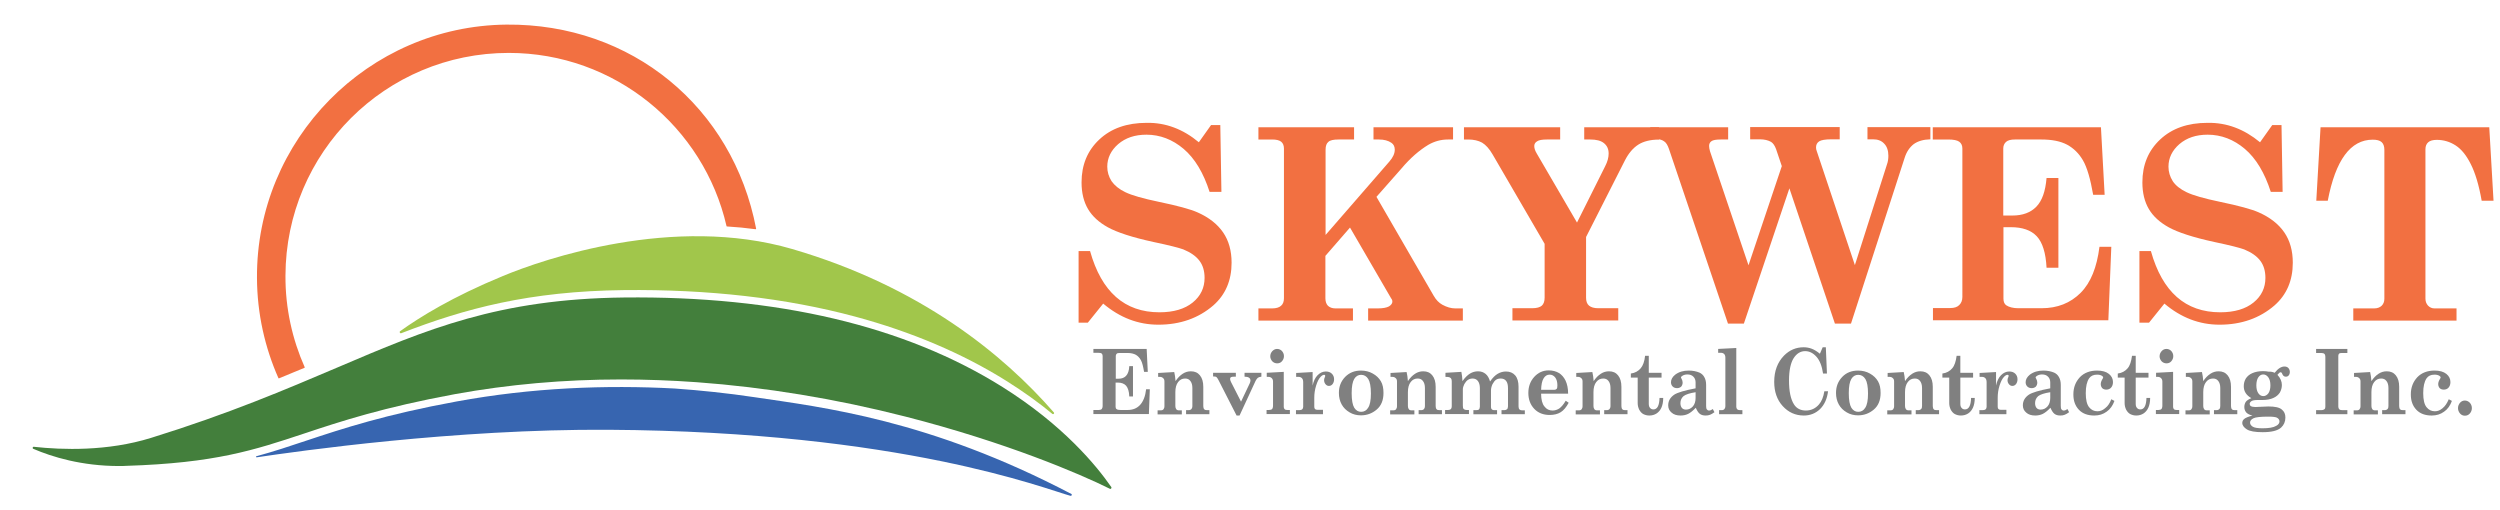
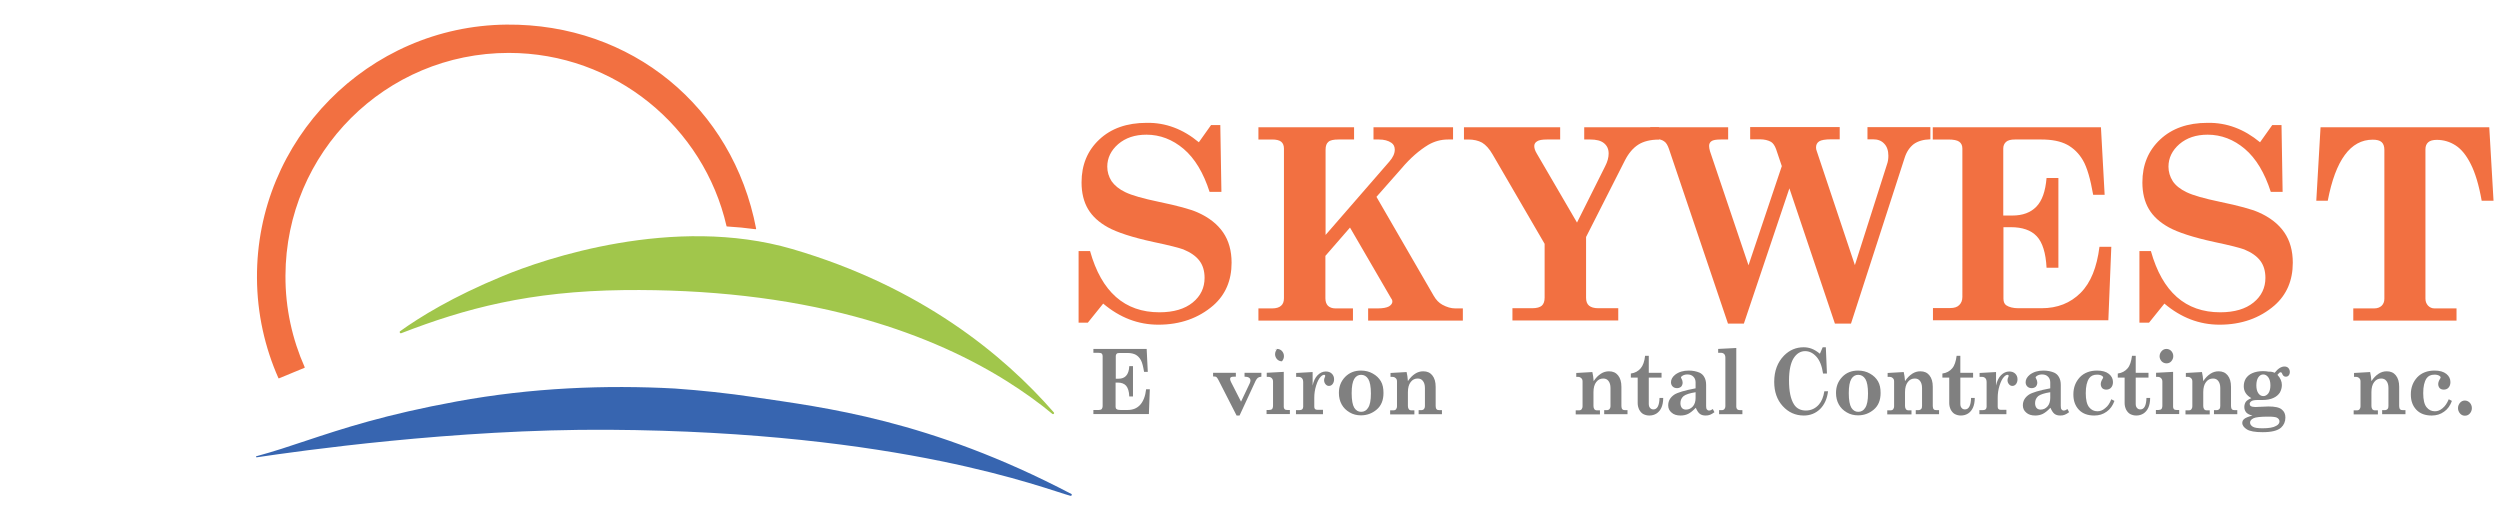
<svg xmlns="http://www.w3.org/2000/svg" version="1.1" id="Layer_1" x="0px" y="0px" viewBox="0 0 1351.3 275.6" style="enable-background:new 0 0 1351.3 275.6;" xml:space="preserve">
  <style type="text/css">
	.st0{fill:#3765B0;}
	.st1{fill:#A1C64B;}
	.st2{fill:#437F3C;}
	.st3{display:none;fill:#FFFFFF;}
	.st4{fill:#F27041;}
	.st5{fill:#808080;}
</style>
  <g id="Full_Color_00000148632608244332089560000008747186644875379643_">
    <g>
      <path class="st0" d="M579.1,267c-76.9-40.3-134.3-46.8-171.2-52.3c-14.7-2.2-29.1-3.7-43.2-4.7c-37.1-2-77.1-0.5-117.9,7    c-38.7,7.1-61.4,14.6-81.3,21.2c-9.2,3.1-17.7,5.9-26.9,8.4c-0.4,0.1-0.2,0.6,0.1,0.6c22.2-3.3,107-15.4,190.2-14.9    c158.7,1,236.3,32.1,249.7,35.7C579.3,268.1,579.6,267.3,579.1,267z" />
      <g>
        <path class="st1" d="M337.2,156.8c45.6-0.5,87.7,4.3,124.9,14.3c30.5,8.2,58.1,19.9,81.9,34.8c9.4,5.9,17.7,11.9,24.8,17.8     c0.6,0.5,1.3-0.3,0.8-0.8c-27.1-31.1-71.9-68-141.4-88.3c-64.2-18.7-134.3,5.4-156.4,14.6c-27.2,11.2-44.9,22.2-55.5,29.8     c-0.6,0.4-0.1,1.4,0.6,1.1C251.5,166.7,286.1,157.4,337.2,156.8z" />
      </g>
      <g>
-         <path class="st2" d="M541.9,209.2c-52.8-33.1-121.7-49.3-204.6-48.4c-67.9,0.8-106.4,17.1-155.1,37.9     c-27.5,11.7-58.6,25-100.6,38c-23.5,7.3-48,6.5-63.3,4.8c-0.7-0.1-0.9,0.9-0.3,1.1c10.2,4.4,26.2,9.3,46.4,9.3     c1.3,0,2.5,0,3.8-0.1c48-1.5,69.2-8.5,96-17.4c20.1-6.7,42.9-14.2,81.9-21.4c28.7-5.2,58.7-7.9,89.6-7.9c13.5,0,27.1,0.5,41,1.5     c36.9,2.7,74.9,8.9,112.8,18.6c54,13.8,94.2,30.9,110.4,39c0.5,0.3,1.1-0.4,0.8-0.9C592.6,251.6,574.7,229.8,541.9,209.2z" />
        <path class="st3" d="M606.2,272c-0.5,0-1-0.1-1.4-0.5c-5.9-4.1-51.7-26-116.3-42.4c-58.8-15-148.4-29.2-241.7-12.2     c-38.7,7.1-61.4,14.6-81.3,21.2c-27.2,9-48.6,16.1-97.2,17.6c-1.3,0-2.7,0.1-4,0.1c-32,0-53.7-11.8-59.8-15.6l0,0     c-1-0.6-1.5-1.9-1-3c0.4-1.1,1.6-1.8,2.8-1.5c9.4,1.8,42.6,7,74-2.8c41.8-13,72.8-26.2,100.2-37.9     c49.1-20.9,87.9-37.4,156.6-38.2c45.6-0.5,87.7,4.3,124.9,14.3c30.5,8.2,58.1,19.9,81.9,34.8c41.7,26.1,59.8,54.4,64.4,62.4     c0.6,1,0.4,2.3-0.5,3.1C607.4,271.8,606.8,272,606.2,272z M335.7,205.1c13.5,0,27.1,0.5,41,1.5c36.9,2.7,74.9,8.9,112.8,18.6     c56.4,14.4,97.7,32.4,112.4,40.1c-7.4-11.3-25.4-34.4-60-56.1c-52.8-33.1-121.7-49.3-204.6-48.4c-67.9,0.8-106.4,17.1-155.1,37.9     c-27.5,11.7-58.6,25-100.6,38c-25.6,8-52.4,6.3-67.2,4.3c9.9,4.7,27.2,10.9,50,10.9c1.3,0,2.5,0,3.8-0.1c48-1.5,69.2-8.5,96-17.4     c20.1-6.7,42.9-14.2,81.9-21.4C274.8,207.8,304.8,205.1,335.7,205.1z M6.7,236.8L6.7,236.8C6.7,236.8,6.7,236.8,6.7,236.8     C6.7,236.8,6.7,236.8,6.7,236.8z" />
      </g>
      <path class="st4" d="M164.7,198.5c-6.7-15.1-10.5-31.9-10.4-49.5C154.5,82.3,208.4,28.6,275,28.6c57.3,0,105.4,40,117.7,93.6    c0,0.1,0.1,0.2,0.2,0.2c5.1,0.3,10.3,0.8,15.5,1.5c0.2,0,0.3-0.1,0.3-0.3C396.1,57.7,341.2,12.7,273.8,13.3    c-74.8,0.7-135.4,62.2-134.9,137c0.1,19.3,4.3,37.6,11.6,54.1c0.1,0.1,0.2,0.2,0.3,0.1c4.7-1.9,9.3-3.8,13.8-5.7    C164.7,198.8,164.7,198.7,164.7,198.5z" />
    </g>
    <g>
      <g>
        <path class="st4" d="M648,76.9l6.6-9.3h5l0.6,36.1h-6.4c-3.3-10.3-8-18.1-14-23.2s-12.8-7.7-20.1-7.7c-6.3,0-11.3,1.7-15.3,5.1     c-3.9,3.4-5.9,7.5-5.9,12.2c0,2.8,0.8,5.4,2.3,7.8c1.6,2.3,4.1,4.4,7.5,6c3.5,1.7,9.5,3.4,18.1,5.2c10.1,2.1,17.1,4,20.9,5.7     c6.1,2.7,10.7,6.3,13.8,10.8c3.1,4.5,4.6,10,4.6,16.4c0,9.6-3.3,17.3-9.9,23.1c-8,6.9-17.9,10.4-29.7,10.4     c-10.9,0-20.8-3.8-29.8-11.4l-8.3,10.3H583v-38.7h6.2c6.2,22.1,18.7,33.1,37.5,33.1c7.7,0,13.7-1.8,18-5.3s6.4-8,6.4-13.3     c0-3.7-0.9-6.8-2.8-9.3c-1.9-2.5-4.8-4.5-8.7-6.1c-2.2-0.8-7.5-2.2-16.1-4c-11.5-2.5-19.7-5.2-24.6-7.9c-4.9-2.7-8.5-6-10.8-9.9     s-3.5-8.7-3.5-14.4c0-9.5,3.2-17.2,9.6-23.2c6.4-6,14.9-9,25.6-9C630,66.2,639.5,69.8,648,76.9z" />
        <path class="st4" d="M680.2,68.8h51.7v6.6h-8.4c-2.7,0-4.6,0.4-5.5,1.3c-1,0.8-1.5,2.2-1.5,4.2v46.1l34.5-39.7     c2-2.3,2.9-4.4,2.9-6.4c0-1.6-0.6-2.9-1.8-3.7c-1.7-1.2-4-1.8-6.8-1.8h-2.9v-6.6h43v6.6h-2.7c-3.9,0-7.4,1-10.7,2.9     c-4.8,2.9-9.7,7.1-14.5,12.8L744,106.4l30.9,53.4c1.3,2.3,2.9,3.9,4.7,4.9c2.4,1.3,4.7,2,7,2h4.1v6.6h-51.2v-6.6h5.2     c2.8,0,4.8-0.4,6.1-1.1c1.2-0.8,1.8-1.6,1.8-2.6c0-0.6-0.2-1.2-0.7-1.8l-22.2-38.2l-13.3,15.3v22.9c0,1.8,0.5,3.2,1.4,4.1     c1,0.9,2.3,1.4,4,1.4h9.5v6.6h-51.1v-6.6h7.4c2.2,0,3.8-0.5,4.8-1.4c1.1-0.9,1.6-2.3,1.6-4.1V80.3c0-1.6-0.5-2.9-1.5-3.7     c-1-0.8-2.6-1.2-4.9-1.2h-7.4V68.8z" />
        <path class="st4" d="M791.4,68.8h51.9v6.6h-7.2c-2.5,0-4.3,0.3-5.3,1c-1,0.6-1.5,1.5-1.5,2.5c0,1.2,0.4,2.5,1.3,4l21.8,37.4     l15.2-30.4c1.3-2.5,1.9-4.8,1.9-6.9c0-2.4-0.8-4.2-2.5-5.6c-1.7-1.4-4.2-2-7.5-2h-3.2v-6.6h40.4v6.6c-4.7,0.1-8.4,1-11.2,2.8     c-2.8,1.8-5.2,4.6-7.2,8.5l-21,41.4v32.8c0,1.9,0.5,3.4,1.6,4.3c1.1,0.9,2.7,1.4,5,1.4h10.8v6.6h-57.2v-6.6h10.7     c2.4,0,4.2-0.5,5.2-1.4c1-0.9,1.5-2.4,1.5-4.3v-29.1l-28.1-48.3c-1.8-3.1-3.7-5.2-5.7-6.4c-2-1.1-4.5-1.7-7.5-1.7h-2.3V68.8z" />
        <path class="st4" d="M892.1,68.8h42v6.6h-4c-2.5,0-4.2,0.3-5,0.9c-0.9,0.6-1.3,1.5-1.3,2.6c0,0.8,0.2,1.8,0.5,2.9l20.8,61.6     l18-53.6l-3.1-9.2c-0.7-1.9-1.6-3.2-2.7-3.9c-1.6-0.9-3.6-1.4-6.1-1.4H946v-6.6h48.4v6.6h-4.5c-3.3,0-5.5,0.4-6.6,1.1     c-1.2,0.8-1.7,1.9-1.7,3.3c0,0.6,0.1,1.3,0.4,2l20.6,61.6l17.3-54.3c0.6-1.6,0.8-3.2,0.8-4.8c0-2.9-0.8-5.1-2.3-6.6     c-1.5-1.6-3.5-2.3-6-2.3h-3v-6.6h34v6.6c-3.8,0.1-6.8,1-9,2.6c-2.2,1.7-3.9,4.2-4.9,7.4l-29,89.6h-8.7l-24.6-73.1l-24.6,73.1     h-8.6l-31.9-94.4c-0.7-2-1.5-3.4-2.6-4.1c-1.1-0.8-2.5-1.2-4.2-1.2h-3.3V68.8z" />
        <path class="st4" d="M1044.7,68.8h90.9l2,36.5h-6.2c-1.5-8.6-3.3-14.8-5.5-18.6c-2.2-3.8-5.1-6.6-8.6-8.5     c-3.6-1.9-8.2-2.8-13.9-2.8h-14.3c-2.2,0-3.8,0.4-4.8,1.3c-1,0.9-1.5,2.1-1.5,3.6v36.2h4.9c5.6,0,9.9-1.6,13-4.8     c3.1-3.2,4.9-8.3,5.5-15.5h6.4v48.5h-6.4c-0.4-8-2.2-13.7-5.3-17c-3.1-3.3-7.8-4.9-14-4.9h-4v38.6c0,1.7,0.5,2.9,1.5,3.6     c1.5,1,3.7,1.6,6.5,1.6h12.6c8.6,0,15.6-2.8,21.1-8.3c5.5-5.5,8.8-13.8,10.2-24.9h6.4l-1.6,39.7h-94.8v-6.6h9.4     c2.1,0,3.7-0.5,4.8-1.6c1.1-1.1,1.7-2.5,1.7-4.4V80.3c0-1.7-0.6-2.9-1.7-3.7c-1.1-0.8-3.1-1.2-6-1.2h-8.3V68.8z" />
        <path class="st4" d="M1221.6,76.9l6.6-9.3h5l0.6,36.1h-6.4c-3.3-10.3-8-18.1-14-23.2s-12.8-7.7-20.1-7.7     c-6.3,0-11.3,1.7-15.3,5.1c-3.9,3.4-5.9,7.5-5.9,12.2c0,2.8,0.8,5.4,2.3,7.8c1.5,2.3,4.1,4.4,7.5,6c3.5,1.7,9.5,3.4,18.1,5.2     c10.1,2.1,17.1,4,20.9,5.7c6.1,2.7,10.7,6.3,13.8,10.8c3.1,4.5,4.6,10,4.6,16.4c0,9.6-3.3,17.3-9.9,23.1     c-8,6.9-17.9,10.4-29.7,10.4c-10.9,0-20.8-3.8-29.8-11.4l-8.3,10.3h-5.2v-38.7h6.2c6.2,22.1,18.7,33.1,37.5,33.1     c7.7,0,13.7-1.8,18-5.3s6.4-8,6.4-13.3c0-3.7-0.9-6.8-2.8-9.3c-1.9-2.5-4.8-4.5-8.7-6.1c-2.2-0.8-7.5-2.2-16.1-4     c-11.5-2.5-19.7-5.2-24.6-7.9c-4.9-2.7-8.5-6-10.8-9.9c-2.3-3.9-3.5-8.7-3.5-14.4c0-9.5,3.2-17.2,9.6-23.2c6.4-6,14.9-9,25.6-9     C1203.6,66.2,1213,69.8,1221.6,76.9z" />
        <path class="st4" d="M1254.3,68.8h91.2l2.3,39.7h-6.4c-1.5-8.5-3.5-15.1-5.9-19.8c-2.4-4.8-5.1-8.1-8.2-10.1c-3.1-2-6.5-3-10.1-3     c-2.1,0-3.7,0.4-4.7,1.3c-1,0.9-1.5,2.1-1.5,3.8v80.7c0,1.6,0.5,2.8,1.4,3.8c1,1,2.1,1.5,3.5,1.5h11.9v6.6h-55.8v-6.6h11.3     c1.7,0,3-0.5,4-1.4c1-1,1.5-2.2,1.5-3.8V81c0-1.9-0.5-3.3-1.5-4.2c-1-0.9-2.6-1.3-4.8-1.3c-12,0-20.1,11-24.3,33h-6.2     L1254.3,68.8z" />
      </g>
      <g>
        <path class="st5" d="M591,188.6h28.8l0.6,12.4h-2c-0.5-2.9-1-5-1.7-6.3c-0.7-1.3-1.6-2.2-2.7-2.9c-1.1-0.6-2.6-1-4.4-1h-4.5     c-0.7,0-1.2,0.1-1.5,0.4c-0.3,0.3-0.5,0.7-0.5,1.2v12.3h1.5c1.8,0,3.1-0.5,4.1-1.6c1-1.1,1.6-2.8,1.7-5.2h2v16.4h-2     c-0.1-2.7-0.7-4.6-1.7-5.8c-1-1.1-2.5-1.7-4.4-1.7h-1.3v13.1c0,0.6,0.2,1,0.5,1.2c0.5,0.4,1.2,0.5,2.1,0.5h4c2.7,0,5-0.9,6.7-2.8     c1.7-1.9,2.8-4.7,3.2-8.4h2l-0.5,13.4h-30v-2.2h3c0.7,0,1.2-0.2,1.5-0.5c0.3-0.4,0.5-0.9,0.5-1.5v-27.2c0-0.6-0.2-1-0.5-1.3     c-0.4-0.3-1-0.4-1.9-0.4H591V188.6z" />
-         <path class="st5" d="M653.7,221.7v2.2h-12.6v-2.2h1.3c0.7,0,1.2-0.2,1.6-0.6c0.3-0.4,0.5-0.9,0.5-1.7v-9.7c0-1.7-0.4-2.9-1.1-3.8     c-0.7-0.9-1.6-1.3-2.8-1.3c-1.6,0-2.8,0.6-3.8,1.9c-1,1.3-1.5,3.1-1.5,5.5v7.5c0,0.7,0.2,1.3,0.5,1.7c0.3,0.4,0.8,0.6,1.4,0.6     h1.6v2.2h-13.1v-2.2h1.7c0.7,0,1.2-0.2,1.5-0.6c0.3-0.4,0.5-0.9,0.5-1.7v-13.3c0-0.8-0.2-1.4-0.7-1.8c-0.5-0.5-1.1-0.7-1.9-0.7     H626v-2.1l8.7-0.5c0.3,1.4,0.6,3,0.7,4.9c1.2-1.8,2.5-3.1,3.9-4c1.4-0.9,2.8-1.3,4.4-1.3c2.1,0,3.7,0.7,4.9,2.2     c1.2,1.5,1.8,3.5,1.8,6.2v10.4c0,0.8,0.2,1.4,0.5,1.7c0.3,0.4,0.9,0.5,1.6,0.5H653.7z" />
        <path class="st5" d="M655.5,201.5H668v2.1h-1c-0.8,0-1.4,0.1-1.7,0.3c-0.3,0.2-0.4,0.5-0.4,1c0,0.4,0.2,1,0.5,1.6l5.4,10.6     l4.7-9.9c0.2-0.5,0.4-1,0.4-1.5c0-1.4-1.1-2.1-3.2-2.1v-2.1h9.1v2.1c-0.8,0.1-1.5,0.3-1.9,0.6c-0.4,0.3-0.8,0.9-1.2,1.6     l-8.7,18.8h-1.6l-9.7-19c-0.4-0.8-0.8-1.4-1.1-1.7c-0.3-0.3-0.8-0.4-1.3-0.4h-0.6V201.5z" />
-         <path class="st5" d="M684.6,201.5l9.3-0.5v19c0,0.5,0.2,0.9,0.5,1.2c0.3,0.3,0.8,0.4,1.4,0.4h1.4v2.2h-12.6v-2.2h1.4     c0.7,0,1.3-0.2,1.6-0.5c0.3-0.4,0.5-1,0.5-1.9v-12.9c0-0.8-0.2-1.4-0.7-1.9c-0.4-0.4-1-0.7-1.8-0.7h-0.9V201.5z M690.3,188.6     c1,0,1.9,0.4,2.6,1.1c0.7,0.8,1.1,1.7,1.1,2.8c0,1.1-0.4,2-1.1,2.8c-0.7,0.8-1.6,1.1-2.6,1.1c-1,0-1.9-0.4-2.6-1.1     c-0.7-0.8-1.1-1.7-1.1-2.7c0-1.1,0.4-2,1.1-2.8C688.5,189,689.3,188.6,690.3,188.6z" />
+         <path class="st5" d="M684.6,201.5l9.3-0.5v19c0,0.5,0.2,0.9,0.5,1.2c0.3,0.3,0.8,0.4,1.4,0.4h1.4v2.2h-12.6v-2.2h1.4     c0.7,0,1.3-0.2,1.6-0.5c0.3-0.4,0.5-1,0.5-1.9v-12.9c0-0.8-0.2-1.4-0.7-1.9c-0.4-0.4-1-0.7-1.8-0.7h-0.9V201.5z M690.3,188.6     c1,0,1.9,0.4,2.6,1.1c0.7,0.8,1.1,1.7,1.1,2.8c0,1.1-0.4,2-1.1,2.8c-1,0-1.9-0.4-2.6-1.1     c-0.7-0.8-1.1-1.7-1.1-2.7c0-1.1,0.4-2,1.1-2.8C688.5,189,689.3,188.6,690.3,188.6z" />
        <path class="st5" d="M715.1,221.7v2.2h-14.6v-2.2h1.8c0.7,0,1.3-0.2,1.6-0.5c0.3-0.3,0.5-0.7,0.5-1.3v-13.2     c0-1.1-0.2-1.8-0.7-2.3c-0.5-0.5-1.1-0.7-1.9-0.7h-1.2v-2.1l8.9-0.5v7.3c0.5-2.4,1.4-4.3,2.7-5.6c1.3-1.3,2.8-2,4.4-2     c1.4,0,2.5,0.4,3.3,1.2c0.8,0.8,1.2,1.8,1.2,3c0,1.1-0.3,1.9-0.8,2.6c-0.6,0.7-1.2,1-2,1c-0.7,0-1.3-0.3-1.8-0.9     c-0.5-0.6-0.8-1.3-0.8-2.2c0-0.5,0.1-1,0.4-1.6c0.1-0.3,0.2-0.5,0.2-0.6c0-0.2,0-0.4-0.1-0.5c-0.1-0.1-0.2-0.2-0.5-0.2     c-0.5,0-1.1,0.3-1.8,1c-1,1-1.8,2.6-2.5,4.8c-0.7,2.2-1,4.4-1,6.6v4.8c0,0.6,0.1,1,0.4,1.3c0.3,0.3,0.7,0.4,1.2,0.4H715.1z" />
        <path class="st5" d="M735.6,200.3c2.3,0,4.5,0.5,6.4,1.6c2,1.1,3.4,2.5,4.4,4.2c1,1.7,1.4,3.8,1.4,6.3c0,3.9-1.2,6.9-3.7,9     c-2.5,2.1-5.3,3.1-8.5,3.1c-2.2,0-4.3-0.5-6.1-1.6c-1.9-1.1-3.3-2.5-4.3-4.3c-1-1.8-1.5-3.9-1.5-6.2c0-3.5,1.1-6.3,3.4-8.7     C729.4,201.4,732.2,200.3,735.6,200.3z M735.7,202.6c-1.5,0-2.8,0.7-3.7,2.2c-0.9,1.5-1.4,4-1.4,7.7c0,3.8,0.5,6.4,1.4,7.9     c0.9,1.4,2.1,2.2,3.7,2.2c1.6,0,2.9-0.7,3.8-2.2c1-1.5,1.5-4,1.5-7.7c0-3.7-0.5-6.3-1.4-7.8C738.6,203.3,737.3,202.6,735.7,202.6     z" />
        <path class="st5" d="M779.4,221.7v2.2h-12.6v-2.2h1.3c0.7,0,1.2-0.2,1.6-0.6c0.3-0.4,0.5-0.9,0.5-1.7v-9.7c0-1.7-0.4-2.9-1.1-3.8     c-0.7-0.9-1.6-1.3-2.8-1.3c-1.6,0-2.8,0.6-3.8,1.9c-1,1.3-1.5,3.1-1.5,5.5v7.5c0,0.7,0.2,1.3,0.5,1.7c0.3,0.4,0.8,0.6,1.4,0.6     h1.6v2.2h-13.1v-2.2h1.7c0.7,0,1.2-0.2,1.5-0.6c0.3-0.4,0.5-0.9,0.5-1.7v-13.3c0-0.8-0.2-1.4-0.7-1.8c-0.5-0.5-1.1-0.7-1.9-0.7     h-0.9v-2.1l8.7-0.5c0.3,1.4,0.6,3,0.7,4.9c1.2-1.8,2.5-3.1,3.9-4c1.4-0.9,2.8-1.3,4.4-1.3c2.1,0,3.7,0.7,4.9,2.2     c1.2,1.5,1.8,3.5,1.8,6.2v10.4c0,0.8,0.2,1.4,0.5,1.7c0.3,0.4,0.9,0.5,1.6,0.5H779.4z" />
-         <path class="st5" d="M824.2,221.7v2.2h-12.6v-2.2h1.3c0.8,0,1.3-0.2,1.7-0.5c0.3-0.3,0.5-0.9,0.5-1.6v-9.7c0-1.8-0.3-3.1-1-4     c-0.7-0.9-1.7-1.3-2.9-1.3c-1,0-1.9,0.2-2.6,0.7c-0.7,0.5-1.3,1.3-1.9,2.4c-0.5,1.1-0.8,2.3-0.8,3.4v8.8c0,0.6,0.1,1,0.4,1.3     c0.3,0.3,0.7,0.5,1.2,0.5h1.7v2.2h-12.8v-2.2h1.4c0.8,0,1.3-0.1,1.6-0.4c0.3-0.3,0.5-0.9,0.5-1.5v-10.1c0-1.6-0.4-2.9-1.1-3.8     c-0.7-0.9-1.7-1.3-2.8-1.3c-0.9,0-1.7,0.2-2.5,0.7c-0.8,0.5-1.4,1.3-2,2.3c-0.5,1-0.8,2-0.8,2.8v8.8c0,0.9,0.1,1.5,0.4,1.8     c0.4,0.4,1,0.6,1.7,0.6h1.2v2.2h-12.9v-2.2h1.5c0.8,0,1.3-0.2,1.6-0.5c0.3-0.3,0.5-0.8,0.5-1.6v-13.4c0-0.6-0.1-1.1-0.3-1.4     c-0.2-0.4-0.6-0.6-1-0.8c-0.3-0.1-1-0.2-2.1-0.2v-2.2l8.6-0.5c0.3,1.5,0.5,3.2,0.6,5c1.4-2,2.8-3.3,4.1-4.1     c1.3-0.8,2.8-1.2,4.3-1.2c1.7,0,3,0.5,4.1,1.4s1.9,2.3,2.4,4.1c1.4-2,2.8-3.4,4.2-4.2c1.4-0.8,2.9-1.2,4.4-1.2     c2.1,0,3.8,0.7,5,2.1c1.2,1.4,1.8,3.5,1.8,6.1v10.7c0,0.7,0.2,1.3,0.5,1.6c0.3,0.3,0.8,0.5,1.4,0.5H824.2z" />
-         <path class="st5" d="M847.6,212.8H833c0,3.1,0.6,5.5,1.8,6.9c1.1,1.5,2.6,2.2,4.4,2.2c1.3,0,2.5-0.4,3.6-1.1     c1.1-0.8,2.3-2.1,3.5-4.2l1.6,1.1c-1.3,2.4-2.7,4.1-4.3,5.1c-1.6,1-3.6,1.5-6,1.5c-3.4,0-6.2-1.1-8.3-3.3     c-2.1-2.2-3.2-5.1-3.2-8.6c0-3.5,1.1-6.4,3.2-8.7c2.1-2.3,4.7-3.5,7.8-3.5c2.1,0,4,0.5,5.5,1.4c1.5,0.9,2.7,2.3,3.6,4.1     C847.1,207.6,847.6,210,847.6,212.8z M833,210.7h7c0.7,0,1.1-0.2,1.4-0.5c0.3-0.3,0.4-1,0.4-1.9c0-1.8-0.4-3.3-1.2-4.3     c-0.8-1-1.8-1.5-3-1.5c-1.4,0-2.5,0.7-3.3,2.1C833.5,205.9,833.1,207.9,833,210.7z" />
        <path class="st5" d="M879.7,221.7v2.2h-12.6v-2.2h1.3c0.7,0,1.2-0.2,1.6-0.6c0.3-0.4,0.5-0.9,0.5-1.7v-9.7c0-1.7-0.4-2.9-1.1-3.8     c-0.7-0.9-1.6-1.3-2.8-1.3c-1.6,0-2.8,0.6-3.8,1.9c-1,1.3-1.5,3.1-1.5,5.5v7.5c0,0.7,0.2,1.3,0.5,1.7c0.3,0.4,0.8,0.6,1.4,0.6     h1.6v2.2h-13.1v-2.2h1.7c0.7,0,1.2-0.2,1.5-0.6s0.5-0.9,0.5-1.7v-13.3c0-0.8-0.2-1.4-0.7-1.8c-0.5-0.5-1.1-0.7-1.9-0.7H852v-2.1     l8.7-0.5c0.3,1.4,0.6,3,0.7,4.9c1.2-1.8,2.5-3.1,3.9-4c1.4-0.9,2.8-1.3,4.4-1.3c2.1,0,3.7,0.7,4.9,2.2c1.2,1.5,1.8,3.5,1.8,6.2     v10.4c0,0.8,0.2,1.4,0.5,1.7c0.3,0.4,0.9,0.5,1.6,0.5H879.7z" />
        <path class="st5" d="M889.2,192.3h2v9.2h6.9v2.6h-6.9v14.2c0,0.9,0.2,1.7,0.7,2.2c0.4,0.5,1,0.8,1.8,0.8c2.1,0,3.2-2.1,3.3-6.2h2     c0,2.2-0.4,4-1,5.3c-0.6,1.3-1.5,2.4-2.6,3.1c-1.1,0.7-2.4,1.1-3.9,1.1c-1.3,0-2.3-0.3-3.3-0.8c-0.9-0.5-1.6-1.3-2.2-2.4     c-0.5-1.1-0.8-2.2-0.8-3.5v-13.8h-3.7v-2.2c2.3-0.3,4-1.3,5.3-2.8C888.1,197.6,888.9,195.3,889.2,192.3z" />
        <path class="st5" d="M925.8,221.1l0.9,1.7c-0.9,0.7-1.7,1.1-2.4,1.4c-0.7,0.3-1.5,0.4-2.4,0.4c-1.3,0-2.3-0.3-3.1-0.9     c-0.8-0.6-1.5-1.7-2.2-3.3c-1.5,1.6-2.9,2.7-4.1,3.3c-1.2,0.6-2.6,0.9-4.1,0.9c-2.1,0-3.7-0.5-4.9-1.6c-1.2-1-1.8-2.3-1.8-3.9     c0-2.4,1.1-4.3,3.3-5.8c1.7-1.1,5.6-2.3,11.5-3.4v-3.2c0-1.3-0.4-2.3-1.2-3.1c-0.8-0.8-1.8-1.2-3.2-1.2c-1,0-1.9,0.2-2.7,0.7     c-0.5,0.3-0.8,0.6-0.8,0.9c0,0.2,0.1,0.4,0.3,0.7c0.4,0.7,0.6,1.4,0.6,2.1c0,0.9-0.3,1.6-0.8,2.2c-0.6,0.5-1.3,0.8-2.2,0.8     c-1,0-1.8-0.3-2.4-0.9c-0.6-0.6-0.9-1.4-0.9-2.3c0-1.5,0.8-2.9,2.3-4.1c2-1.5,4.4-2.2,7.3-2.2c2.2,0,4.1,0.4,5.8,1.1     c1.1,0.5,2,1.3,2.6,2.4c0.7,1.2,1,2.6,1,4.3v11.3c0,0.9,0.1,1.5,0.4,1.9c0.3,0.4,0.7,0.6,1.2,0.6     C924.5,221.9,925.1,221.6,925.8,221.1z M916.5,212c-3.2,0.5-5.3,1.2-6.5,2.1c-1.1,1-1.7,2.2-1.7,3.8c0,1.1,0.3,2,0.8,2.6     c0.5,0.6,1.3,0.9,2.2,0.9c1.5,0,2.7-0.6,3.7-1.7c1-1.1,1.5-2.7,1.5-4.6V212z" />
        <path class="st5" d="M928.7,188.6l9.8-0.5v31.8c0,0.6,0.2,1,0.5,1.3c0.3,0.3,0.8,0.5,1.5,0.5h1.3v2.2h-12.6v-2.2h1.4     c0.7,0,1.1-0.2,1.5-0.6c0.3-0.4,0.5-0.9,0.5-1.7v-26.1c0-0.8-0.2-1.4-0.6-1.9c-0.4-0.4-1-0.7-1.7-0.7h-1.6V188.6z" />
        <path class="st5" d="M983.7,191.2l1.5-3.5h1.7l0.6,14.2h-2.1c-0.6-4.1-1.8-7.1-3.6-9.1c-1.8-2-3.8-3-6.1-3     c-2.5,0-4.6,1.3-6.2,3.8c-1.6,2.5-2.5,6.6-2.5,12.1c0,5.8,0.9,10.1,2.7,12.9c1.4,2.2,3.6,3.3,6.4,3.3c2.8,0,5.2-1.1,7.1-3.3     c1.4-1.6,2.4-4,2.9-7.1h2c-0.5,4-1.9,7.2-4.3,9.6c-2.4,2.3-5.3,3.5-8.8,3.5c-4.5,0-8.3-1.7-11.4-5.1c-3.1-3.4-4.6-7.8-4.6-13.1     c0-5.9,1.8-10.6,5.3-14.2c3-3,6.5-4.5,10.6-4.5c1.6,0,3.1,0.3,4.4,0.8C980.6,189,982.1,189.9,983.7,191.2z" />
        <path class="st5" d="M1004.3,200.3c2.3,0,4.5,0.5,6.4,1.6c2,1.1,3.4,2.5,4.4,4.2c1,1.7,1.4,3.8,1.4,6.3c0,3.9-1.2,6.9-3.7,9     c-2.5,2.1-5.3,3.1-8.5,3.1c-2.2,0-4.3-0.5-6.1-1.6c-1.9-1.1-3.3-2.5-4.3-4.3c-1-1.8-1.5-3.9-1.5-6.2c0-3.5,1.1-6.3,3.4-8.7     C998,201.4,1000.9,200.3,1004.3,200.3z M1004.4,202.6c-1.5,0-2.8,0.7-3.7,2.2c-0.9,1.5-1.4,4-1.4,7.7c0,3.8,0.5,6.4,1.4,7.9     c0.9,1.4,2.1,2.2,3.7,2.2c1.6,0,2.9-0.7,3.8-2.2c1-1.5,1.5-4,1.5-7.7c0-3.7-0.5-6.3-1.4-7.8     C1007.3,203.3,1006,202.6,1004.4,202.6z" />
        <path class="st5" d="M1048.1,221.7v2.2h-12.6v-2.2h1.3c0.7,0,1.2-0.2,1.6-0.6s0.5-0.9,0.5-1.7v-9.7c0-1.7-0.4-2.9-1.1-3.8     c-0.7-0.9-1.6-1.3-2.8-1.3c-1.6,0-2.8,0.6-3.8,1.9c-1,1.3-1.5,3.1-1.5,5.5v7.5c0,0.7,0.2,1.3,0.5,1.7s0.8,0.6,1.4,0.6h1.6v2.2     h-13.1v-2.2h1.7c0.7,0,1.2-0.2,1.5-0.6s0.5-0.9,0.5-1.7v-13.3c0-0.8-0.2-1.4-0.7-1.8c-0.5-0.5-1.1-0.7-1.9-0.7h-0.9v-2.1l8.7-0.5     c0.3,1.4,0.6,3,0.7,4.9c1.2-1.8,2.5-3.1,3.9-4c1.4-0.9,2.8-1.3,4.4-1.3c2.1,0,3.7,0.7,4.9,2.2c1.2,1.5,1.8,3.5,1.8,6.2v10.4     c0,0.8,0.2,1.4,0.5,1.7c0.3,0.4,0.9,0.5,1.6,0.5H1048.1z" />
        <path class="st5" d="M1057.6,192.3h2v9.2h6.9v2.6h-6.9v14.2c0,0.9,0.2,1.7,0.7,2.2c0.4,0.5,1,0.8,1.8,0.8c2.1,0,3.2-2.1,3.3-6.2     h2c0,2.2-0.4,4-1,5.3c-0.6,1.3-1.5,2.4-2.6,3.1c-1.1,0.7-2.4,1.1-3.9,1.1c-1.3,0-2.3-0.3-3.3-0.8c-0.9-0.5-1.6-1.3-2.2-2.4     c-0.5-1.1-0.8-2.2-0.8-3.5v-13.8h-3.7v-2.2c2.3-0.3,4-1.3,5.3-2.8C1056.5,197.6,1057.2,195.3,1057.6,192.3z" />
        <path class="st5" d="M1084.5,221.7v2.2h-14.6v-2.2h1.8c0.7,0,1.3-0.2,1.6-0.5c0.3-0.3,0.5-0.7,0.5-1.3v-13.2     c0-1.1-0.2-1.8-0.7-2.3c-0.5-0.5-1.1-0.7-1.9-0.7h-1.2v-2.1l8.9-0.5v7.3c0.5-2.4,1.4-4.3,2.7-5.6c1.3-1.3,2.8-2,4.4-2     c1.4,0,2.5,0.4,3.3,1.2c0.8,0.8,1.2,1.8,1.2,3c0,1.1-0.3,1.9-0.8,2.6c-0.6,0.7-1.2,1-2,1c-0.7,0-1.3-0.3-1.8-0.9     c-0.5-0.6-0.8-1.3-0.8-2.2c0-0.5,0.1-1,0.4-1.6c0.1-0.3,0.2-0.5,0.2-0.6c0-0.2,0-0.4-0.1-0.5c-0.1-0.1-0.2-0.2-0.5-0.2     c-0.5,0-1.1,0.3-1.8,1c-1,1-1.8,2.6-2.5,4.8c-0.7,2.2-1,4.4-1,6.6v4.8c0,0.6,0.1,1,0.4,1.3c0.3,0.3,0.7,0.4,1.2,0.4H1084.5z" />
        <path class="st5" d="M1117.5,221.1l0.9,1.7c-0.9,0.7-1.7,1.1-2.4,1.4c-0.7,0.3-1.5,0.4-2.4,0.4c-1.3,0-2.3-0.3-3.1-0.9     c-0.8-0.6-1.5-1.7-2.2-3.3c-1.5,1.6-2.9,2.7-4.1,3.3c-1.2,0.6-2.6,0.9-4.1,0.9c-2.1,0-3.7-0.5-4.9-1.6c-1.2-1-1.8-2.3-1.8-3.9     c0-2.4,1.1-4.3,3.3-5.8c1.7-1.1,5.6-2.3,11.5-3.4v-3.2c0-1.3-0.4-2.3-1.2-3.1c-0.8-0.8-1.8-1.2-3.2-1.2c-1,0-1.9,0.2-2.7,0.7     c-0.5,0.3-0.8,0.6-0.8,0.9c0,0.2,0.1,0.4,0.3,0.7c0.4,0.7,0.6,1.4,0.6,2.1c0,0.9-0.3,1.6-0.8,2.2c-0.6,0.5-1.3,0.8-2.2,0.8     c-1,0-1.8-0.3-2.4-0.9c-0.6-0.6-0.9-1.4-0.9-2.3c0-1.5,0.8-2.9,2.3-4.1c2-1.5,4.4-2.2,7.3-2.2c2.2,0,4.1,0.4,5.8,1.1     c1.1,0.5,2,1.3,2.6,2.4c0.7,1.2,1,2.6,1,4.3v11.3c0,0.9,0.1,1.5,0.4,1.9c0.3,0.4,0.7,0.6,1.2,0.6     C1116.2,221.9,1116.8,221.6,1117.5,221.1z M1108.2,212c-3.2,0.5-5.3,1.2-6.5,2.1c-1.1,1-1.7,2.2-1.7,3.8c0,1.1,0.3,2,0.8,2.6     c0.5,0.6,1.3,0.9,2.2,0.9c1.5,0,2.7-0.6,3.7-1.7c1-1.1,1.5-2.7,1.5-4.6V212z" />
        <path class="st5" d="M1141.2,215.8l1.7,0.9c-0.9,2.5-2.3,4.5-4.2,5.8c-1.9,1.4-4.1,2.1-6.7,2.1c-3.5,0-6.3-1-8.3-3.1     c-2-2.1-3-4.8-3-8.3c0-3.8,1.2-6.8,3.5-9.3c2.3-2.4,5.5-3.6,9.3-3.6c2.8,0,4.9,0.6,6.4,1.8c1.5,1.2,2.2,2.7,2.2,4.4     c0,1.2-0.3,2.2-1,3c-0.6,0.7-1.5,1.1-2.6,1.1c-0.9,0-1.7-0.3-2.2-0.8c-0.5-0.6-0.8-1.3-0.8-2.2c0-0.8,0.3-1.7,0.9-2.7     c0.3-0.4,0.4-0.7,0.4-0.9c0-0.3-0.2-0.6-0.7-0.9c-0.7-0.4-1.5-0.6-2.6-0.6c-2,0-3.4,0.7-4.3,2c-1.2,1.8-1.8,4.4-1.8,8     s0.6,6.1,1.8,7.6c1.2,1.5,2.7,2.2,4.5,2.2c1.5,0,2.8-0.5,4.1-1.6C1139.4,219.5,1140.4,217.9,1141.2,215.8z" />
        <path class="st5" d="M1152.4,192.3h2v9.2h6.9v2.6h-6.9v14.2c0,0.9,0.2,1.7,0.7,2.2c0.4,0.5,1,0.8,1.8,0.8c2.1,0,3.2-2.1,3.3-6.2     h2c0,2.2-0.4,4-1,5.3c-0.6,1.3-1.5,2.4-2.6,3.1c-1.1,0.7-2.4,1.1-3.9,1.1c-1.3,0-2.3-0.3-3.3-0.8c-0.9-0.5-1.6-1.3-2.2-2.4     c-0.5-1.1-0.8-2.2-0.8-3.5v-13.8h-3.7v-2.2c2.3-0.3,4-1.3,5.3-2.8C1151.3,197.6,1152,195.3,1152.4,192.3z" />
        <path class="st5" d="M1165.3,201.5l9.3-0.5v19c0,0.5,0.2,0.9,0.5,1.2c0.3,0.3,0.8,0.4,1.4,0.4h1.4v2.2h-12.6v-2.2h1.4     c0.7,0,1.3-0.2,1.6-0.5c0.3-0.4,0.5-1,0.5-1.9v-12.9c0-0.8-0.2-1.4-0.7-1.9c-0.4-0.4-1-0.7-1.8-0.7h-0.9V201.5z M1171,188.6     c1,0,1.9,0.4,2.6,1.1c0.7,0.8,1.1,1.7,1.1,2.8c0,1.1-0.4,2-1.1,2.8c-0.7,0.8-1.6,1.1-2.6,1.1c-1,0-1.9-0.4-2.6-1.1     c-0.7-0.8-1.1-1.7-1.1-2.7c0-1.1,0.4-2,1.1-2.8C1169.1,189,1170,188.6,1171,188.6z" />
        <path class="st5" d="M1209.3,221.7v2.2h-12.6v-2.2h1.3c0.7,0,1.2-0.2,1.6-0.6s0.5-0.9,0.5-1.7v-9.7c0-1.7-0.4-2.9-1.1-3.8     c-0.7-0.9-1.6-1.3-2.8-1.3c-1.6,0-2.8,0.6-3.8,1.9c-1,1.3-1.5,3.1-1.5,5.5v7.5c0,0.7,0.2,1.3,0.5,1.7s0.8,0.6,1.4,0.6h1.6v2.2     h-13.1v-2.2h1.7c0.7,0,1.2-0.2,1.5-0.6c0.3-0.4,0.5-0.9,0.5-1.7v-13.3c0-0.8-0.2-1.4-0.7-1.8c-0.5-0.5-1.1-0.7-1.9-0.7h-0.9v-2.1     l8.7-0.5c0.3,1.4,0.6,3,0.7,4.9c1.2-1.8,2.5-3.1,3.9-4c1.4-0.9,2.8-1.3,4.4-1.3c2.1,0,3.7,0.7,4.9,2.2c1.2,1.5,1.8,3.5,1.8,6.2     v10.4c0,0.8,0.2,1.4,0.5,1.7c0.3,0.4,0.9,0.5,1.6,0.5H1209.3z" />
        <path class="st5" d="M1229.5,201.5c1.8-2.3,3.6-3.4,5.3-3.4c0.9,0,1.6,0.3,2.1,0.8c0.5,0.6,0.8,1.3,0.8,2.1     c0,0.8-0.2,1.4-0.6,1.9c-0.4,0.5-0.9,0.7-1.6,0.7c-0.9,0-1.5-0.5-1.9-1.5c-0.2-0.6-0.5-0.9-0.9-0.9c-0.4,0-1,0.5-1.7,1.4     c1.6,1.7,2.4,3.6,2.4,5.5c0,1.5-0.4,2.8-1.1,4.1c-0.8,1.2-1.9,2.2-3.5,2.9c-1.5,0.7-3.5,1.1-5.8,1.1l-2.4,0c-1.8,0-3,0.2-3.6,0.6     c-0.6,0.4-1,0.9-1,1.5c0,0.5,0.2,0.9,0.6,1.2c0.5,0.3,1.4,0.5,2.5,0.5l2.1-0.1c2.2-0.1,3.9-0.2,4.9-0.2c3.5,0,5.9,0.5,7.2,1.6     c1.4,1.1,2,2.5,2,4.4c0,2.2-0.8,4-2.3,5.4c-1.9,1.7-5.2,2.5-10,2.5c-4.1,0-6.9-0.5-8.5-1.5c-1.6-1-2.5-2.2-2.5-3.5     c0-0.8,0.3-1.6,1.1-2.2c0.7-0.6,2.2-1.2,4.4-1.8c-1.5-0.3-2.6-0.9-3.3-1.6c-0.7-0.8-1.1-1.8-1.1-3c0-1.1,0.3-2,0.8-2.8     c0.6-0.8,1.6-1.4,3-2c-1.4-0.8-2.4-1.7-3.1-2.8c-0.7-1.1-1-2.3-1-3.7c0-1.5,0.4-2.9,1.1-4.1c0.8-1.2,1.9-2.2,3.5-2.9     c1.6-0.7,3.5-1.1,5.8-1.1c1.1,0,2.1,0.1,3.1,0.3C1227.6,200.8,1228.6,201.1,1229.5,201.5z M1232.1,227.8c0-0.9-0.5-1.6-1.5-2.1     c-0.7-0.3-2.2-0.5-4.5-0.5c-4.2,0-6.9,0.3-8.1,0.9c-1.2,0.6-1.8,1.4-1.8,2.3c0,0.9,0.5,1.6,1.4,2.2c0.9,0.6,2.7,0.9,5.3,0.9     c3.4,0,5.9-0.4,7.4-1.3C1231.5,229.6,1232.1,228.7,1232.1,227.8z M1223.3,202.4c-1,0-1.9,0.5-2.6,1.5c-0.7,1-1.1,2.5-1.1,4.4     c0,1.9,0.4,3.3,1.1,4.3c0.7,1,1.6,1.5,2.7,1.5c1,0,1.9-0.5,2.7-1.5c0.7-1,1.1-2.5,1.1-4.3c0-1.9-0.4-3.3-1.1-4.3     C1225.3,202.9,1224.4,202.4,1223.3,202.4z" />
-         <path class="st5" d="M1251.9,188.6h16.9v2.2h-3.1c-0.7,0-1.1,0.1-1.4,0.4c-0.3,0.3-0.4,0.7-0.4,1.2v27.4c0,0.6,0.2,1.1,0.5,1.4     c0.4,0.4,1,0.5,1.7,0.5h2.7v2.2h-16.9v-2.2h2.6c0.9,0,1.5-0.2,1.9-0.5c0.4-0.3,0.5-0.8,0.5-1.4v-27c0-0.7-0.2-1.2-0.5-1.5     c-0.3-0.3-0.9-0.5-1.6-0.5h-2.9V188.6z" />
        <path class="st5" d="M1300.2,221.7v2.2h-12.6v-2.2h1.3c0.7,0,1.2-0.2,1.6-0.6s0.5-0.9,0.5-1.7v-9.7c0-1.7-0.4-2.9-1.1-3.8     c-0.7-0.9-1.6-1.3-2.8-1.3c-1.6,0-2.8,0.6-3.8,1.9c-1,1.3-1.5,3.1-1.5,5.5v7.5c0,0.7,0.2,1.3,0.5,1.7s0.8,0.6,1.4,0.6h1.6v2.2     h-13.1v-2.2h1.7c0.7,0,1.2-0.2,1.5-0.6c0.3-0.4,0.5-0.9,0.5-1.7v-13.3c0-0.8-0.2-1.4-0.7-1.8c-0.5-0.5-1.1-0.7-1.9-0.7h-0.9v-2.1     l8.7-0.5c0.3,1.4,0.6,3,0.7,4.9c1.2-1.8,2.5-3.1,3.9-4c1.4-0.9,2.8-1.3,4.4-1.3c2.1,0,3.7,0.7,4.9,2.2c1.2,1.5,1.8,3.5,1.8,6.2     v10.4c0,0.8,0.2,1.4,0.5,1.7c0.3,0.4,0.9,0.5,1.6,0.5H1300.2z" />
        <path class="st5" d="M1323.6,215.8l1.7,0.9c-0.9,2.5-2.3,4.5-4.2,5.8c-1.9,1.4-4.1,2.1-6.7,2.1c-3.5,0-6.3-1-8.3-3.1     c-2-2.1-3-4.8-3-8.3c0-3.8,1.2-6.8,3.5-9.3c2.3-2.4,5.5-3.6,9.3-3.6c2.8,0,4.9,0.6,6.4,1.8c1.5,1.2,2.2,2.7,2.2,4.4     c0,1.2-0.3,2.2-1,3c-0.6,0.7-1.5,1.1-2.6,1.1c-0.9,0-1.7-0.3-2.2-0.8c-0.5-0.6-0.8-1.3-0.8-2.2c0-0.8,0.3-1.7,0.9-2.7     c0.3-0.4,0.4-0.7,0.4-0.9c0-0.3-0.2-0.6-0.7-0.9c-0.7-0.4-1.5-0.6-2.6-0.6c-2,0-3.4,0.7-4.3,2c-1.2,1.8-1.8,4.4-1.8,8     s0.6,6.1,1.8,7.6c1.2,1.5,2.7,2.2,4.5,2.2c1.5,0,2.8-0.5,4.1-1.6C1321.7,219.5,1322.7,217.9,1323.6,215.8z" />
        <path class="st5" d="M1332.3,216.5c1,0,1.9,0.4,2.7,1.2c0.7,0.8,1.1,1.8,1.1,2.9c0,1.1-0.4,2.1-1.1,2.9c-0.7,0.8-1.6,1.2-2.7,1.2     c-1,0-1.9-0.4-2.6-1.2c-0.7-0.8-1.1-1.8-1.1-2.9c0-1.1,0.4-2.1,1.1-2.9C1330.4,216.9,1331.3,216.5,1332.3,216.5z" />
      </g>
    </g>
  </g>
</svg>